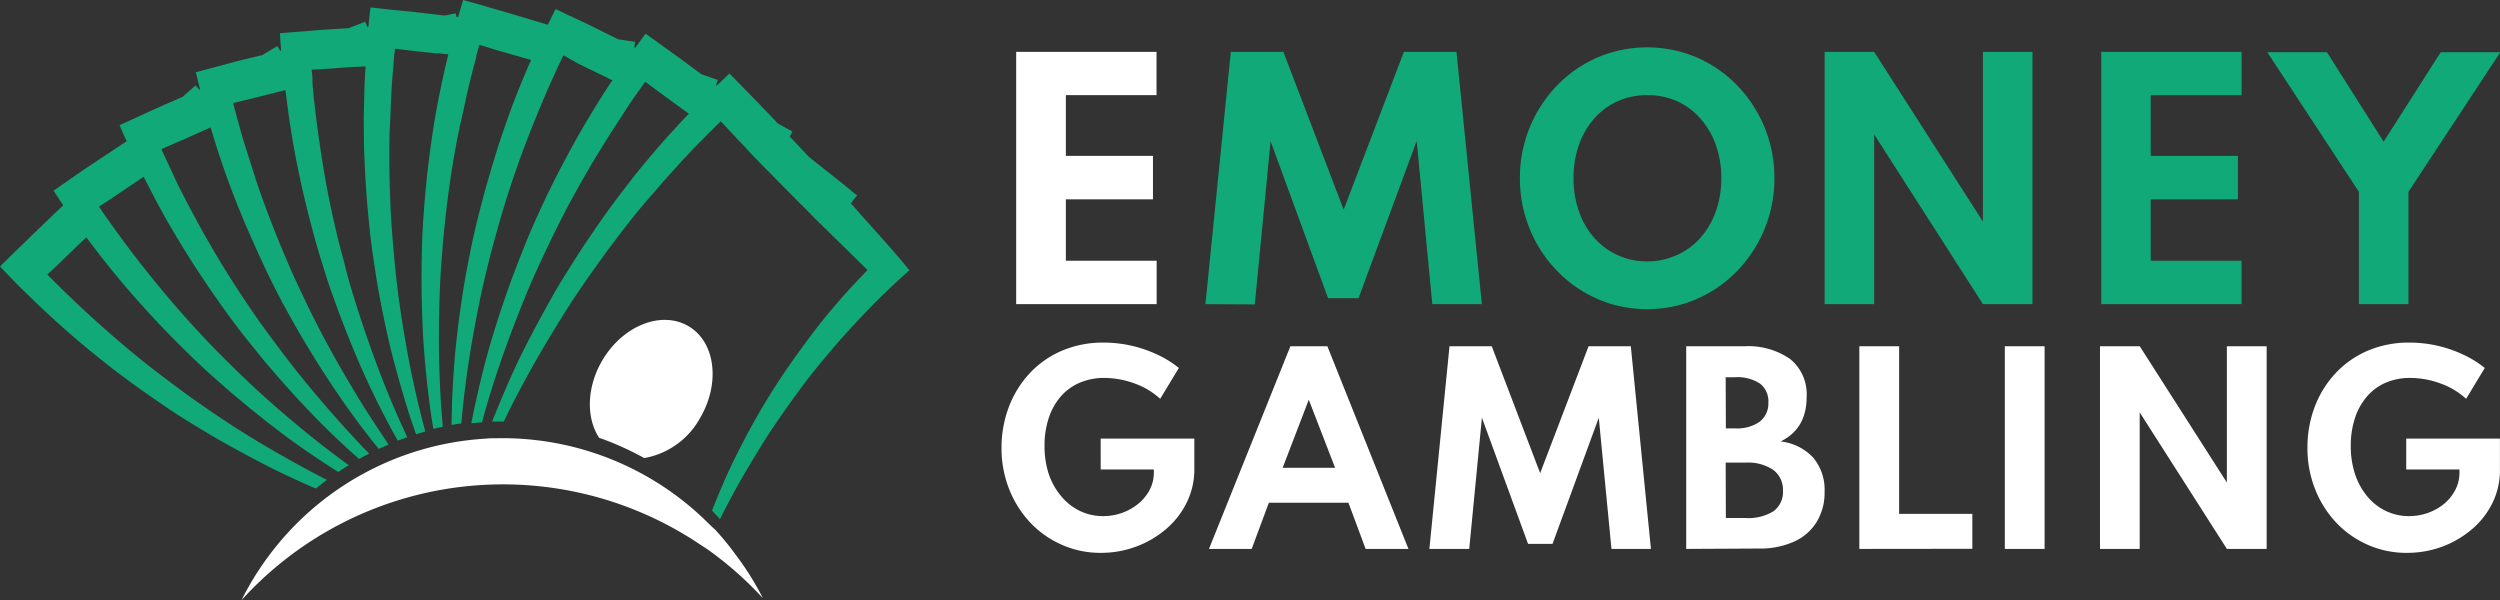
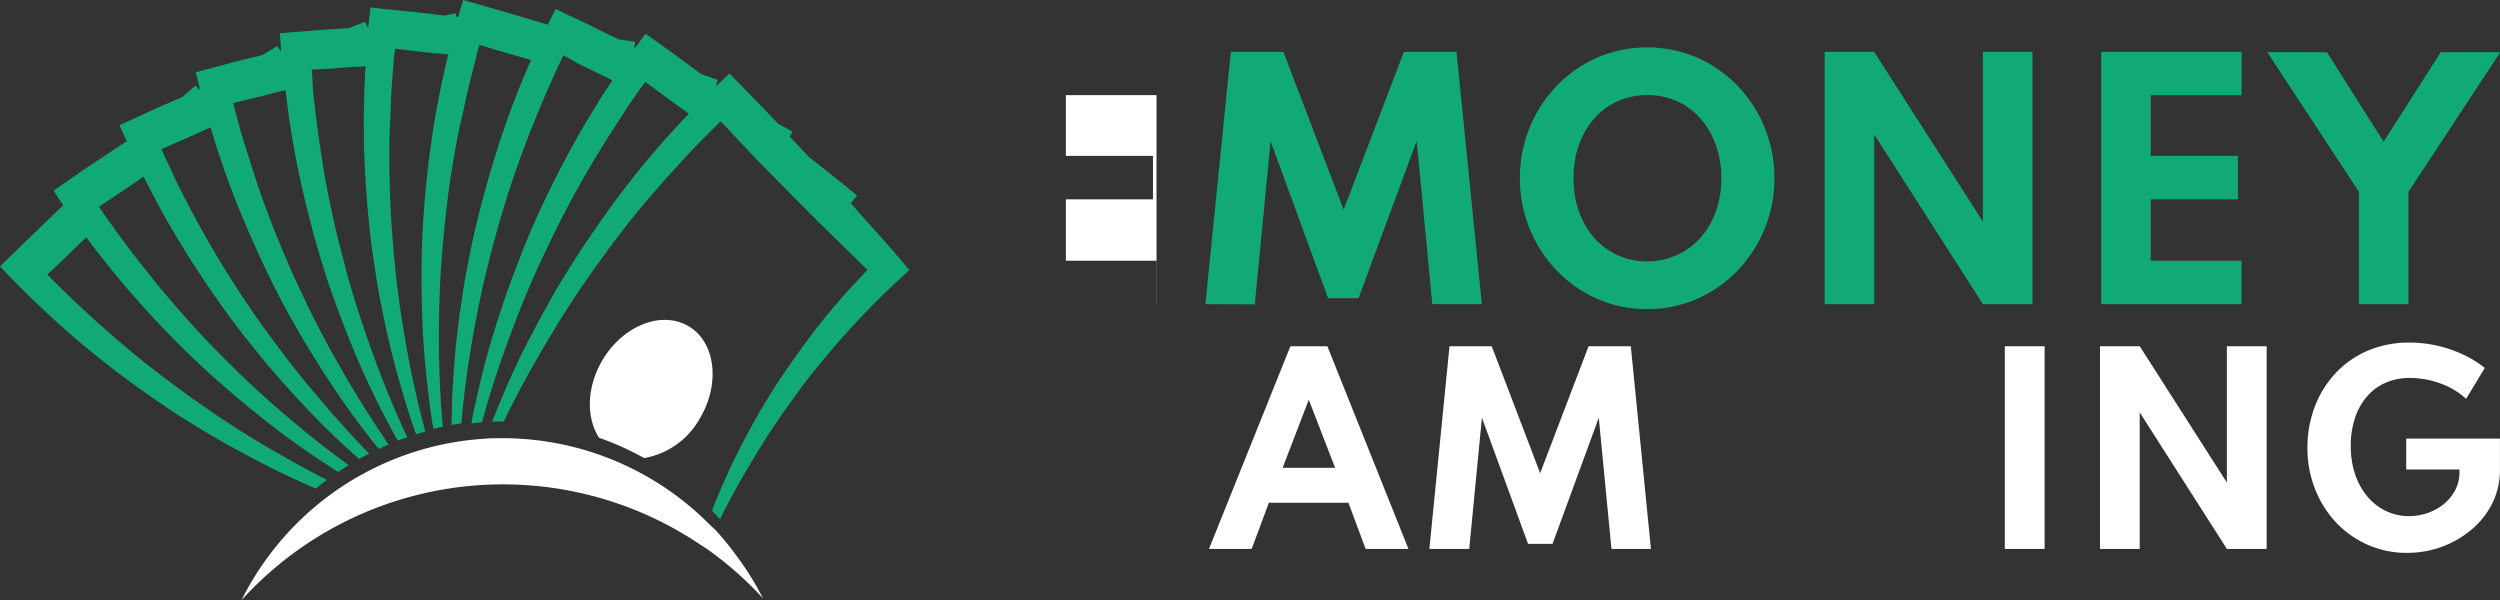
<svg xmlns="http://www.w3.org/2000/svg" viewBox="0 0 394.05 94.59">
  <rect x="0" y="0" width="394.05" height="94.59" fill="#333333" stroke="none" />
  <defs>
    <style>.cls-1{fill:#12a978;}.cls-2{fill:#fff;}</style>
  </defs>
  <title>Asset 6</title>
  <g id="Layer_2" data-name="Layer 2">
    <g id="Layer_1-2" data-name="Layer 1">
      <path class="cls-1" d="M141.82,40.77c-2-2.35-4.12-4.68-6.2-7-.5-.58-1-1.15-1.51-1.72h0c.32-.42.63-.83,1-1.23l-1.8-1.47c-1.94-1.56-3.89-3.09-5.83-4.63h0c-1-1.06-2-2.14-3-3.19h0c.13-.27.28-.52.42-.79l-2-1.11a1.9,1.9,0,0,1-.34-.2h0c-.9-1-1.82-1.91-2.71-2.86l-3.26-3.34c-.53-.55-1.06-1.08-1.61-1.64-.67.63-1.34,1.27-2,1.92h0l-.11-.07q.12-.42.27-.84l-2.18-.76-.4-.13-3.14-2.33c-1.27-.92-2.54-1.82-3.79-2.74-.62-.44-1.26-.88-1.87-1.33-.56.75-1.1,1.49-1.64,2.23a.37.37,0,0,1-.12-.07c0-.28.07-.58.12-.87l-2.29-.35-.38-.05C96.21,5.58,95,5,93.86,4.42c-1.4-.7-2.81-1.36-4.22-2l-2.06-1q-.63,1.23-1.23,2.49c-.71-.23-1.44-.44-2.17-.66-1.47-.45-3-.89-4.47-1.33L75.21.61C74.47.41,73.73.21,73,0c-.27.89-.54,1.77-.78,2.67l-.28,0c0-.18-.08-.37-.13-.57-.56.12-1.14.24-1.71.34H70c-1.55-.18-3.1-.37-4.65-.54l-4.65-.47L58.4,1.16c-.12,1-.23,2-.33,3a.25.25,0,0,1,0,.08H57.9c-.12-.27-.22-.54-.34-.81l-2.16.84L55,4.44c-1.32.07-2.62.17-3.93.24l-4.66.37-2.29.19c.06.92.12,1.84.19,2.76l-.13,0c-.15-.24-.32-.49-.47-.74l-2,1.2-.35.22-3.81.92L33.08,10.8l-2.21.58c.21.89.43,1.79.66,2.68l-.13.06-.58-.65L29.08,15l-.28.26h0l-3.62,1.58c-1.42.64-2.83,1.28-4.25,1.94l-2.08.95c.35.85.73,1.69,1.12,2.54-.63.4-1.26.82-1.89,1.24-1.29.87-2.6,1.72-3.89,2.58s-2.58,1.76-3.85,2.65L8.44,30.05c.51.77,1,1.54,1.54,2.3h0c-.53.52-1.08,1-1.63,1.55L5,37.12,1.63,40.4,0,42,2.11,44.2C4.52,46.65,7,49,9.58,51.32c1.29,1.14,2.58,2.28,3.9,3.37s2.67,2.16,4,3.21c2.72,2.1,5.49,4.09,8.33,6,1.42,1,2.84,1.9,4.3,2.79s2.91,1.78,4.39,2.63c3,1.7,6,3.3,9,4.81,2.09,1,4.19,2,6.3,2.88.57-.48,1.13-.93,1.73-1.37q-3.48-1.77-6.86-3.71-4.4-2.46-8.6-5.2-2.1-1.38-4.17-2.82C30.57,63,29.2,62,27.85,61c-2.68-2-5.32-4-7.88-6.18-1.29-1.08-2.55-2.17-3.8-3.28s-2.49-2.24-3.71-3.39c-1.69-1.58-3.34-3.2-5-4.87l1.8-1.69c1.12-1.08,2.22-2.16,3.35-3.24l1-.95c.86,1.17,1.75,2.32,2.64,3.47,1.08,1.33,2.14,2.68,3.27,4s2.25,2.59,3.41,3.86c2.29,2.54,4.68,5,7.14,7.37,1.23,1.18,2.47,2.36,3.75,3.49s2.56,2.25,3.88,3.35q3.91,3.28,8,6.31,3.73,2.69,7.61,5.14c.55-.37,1.1-.72,1.66-1.07q-4-2.89-7.74-6c-2.59-2.13-5.11-4.35-7.57-6.63-1.21-1.15-2.41-2.3-3.61-3.49s-2.36-2.36-3.51-3.57Q29.1,50,25.88,46.14c-1.08-1.28-2.13-2.58-3.16-3.88s-2.07-2.64-3.07-4-1.94-2.64-2.89-4h0c-.39-.56-.78-1.12-1.16-1.69.69-.44,1.37-.9,2.06-1.35l3.87-2.61c.38-.26.75-.51,1.11-.77.66,1.31,1.33,2.59,2,3.88.82,1.51,1.63,3,2.52,4.5s1.76,2.94,2.67,4.38q2.76,4.35,5.76,8.5c1,1.38,2,2.75,3.09,4.1s2.13,2.66,3.24,4q3.29,3.9,6.83,7.61t7.35,7.09l.49.44c.53-.3,1.07-.57,1.61-.84l-.86-.87q-3.49-3.66-6.75-7.5c-2.18-2.54-4.29-5.15-6.3-7.83q-1.5-2-3-4.05c-1-1.38-1.91-2.75-2.84-4.13-1.86-2.79-3.64-5.62-5.3-8.52-.85-1.45-1.66-2.91-2.45-4.38s-1.57-2.95-2.33-4.45S27,26.84,26.29,25.36c-.06-.15-.14-.31-.21-.45h0c-.22-.46-.43-.93-.64-1.4l2.26-1L28.91,22h0l2.68-1.2h0l.37-.17,1.24-.55c.29,1,.62,2.06.94,3.08.12.36.24.72.35,1.08.55,1.63,1.1,3.27,1.7,4.87s1.23,3.2,1.88,4.79q2,4.76,4.2,9.37c.75,1.53,1.51,3.06,2.32,4.56s1.65,3,2.5,4.47q2.57,4.43,5.41,8.68t6,8.28c.39.51.81,1,1.21,1.5.51-.24,1-.46,1.54-.68L60,68.19c-1.88-2.79-3.66-5.65-5.35-8.54s-3.33-5.83-4.84-8.81c-.76-1.49-1.5-3-2.2-4.5s-1.43-3-2.09-4.58q-2-4.59-3.74-9.3-.77-2.09-1.47-4.2h0c-.06-.18-.11-.36-.17-.53-.52-1.59-1-3.18-1.52-4.78-.22-.72-.44-1.45-.65-2.18h0c-.24-.86-.47-1.7-.71-2.55,0-.17-.09-.34-.13-.51-.13-.48-.26-1-.38-1.47l2.38-.57,1.31-.33c1-.23,1.89-.47,2.84-.72l.38-.09L45,14.2c.13,1.07.26,2.13.41,3.21l.15,1.12c.25,1.7.52,3.4.83,5.09s.66,3.37,1,5q1.11,5,2.52,10c.47,1.64,1,3.29,1.5,4.9s1.1,3.24,1.68,4.84c1.18,3.2,2.44,6.38,3.81,9.5S59.75,64,61.35,67c.43.83.9,1.64,1.35,2.46.5-.19,1-.37,1.49-.54-.41-.9-.83-1.8-1.23-2.7q-2.05-4.62-3.79-9.35t-3.24-9.52c-.49-1.59-1-3.21-1.39-4.82s-.86-3.22-1.26-4.85c-.79-3.26-1.49-6.52-2.07-9.81-.25-1.47-.49-2.94-.71-4.41,0-.18-.06-.37-.08-.55-.24-1.65-.47-3.31-.67-5-.1-.74-.17-1.49-.26-2.24s-.17-1.76-.24-2.66c0-.17,0-.33,0-.5,0-.52-.08-1-.13-1.53l2.46-.14c.44,0,.89-.06,1.33-.09,1-.09,2-.15,2.93-.21l.4,0,1.38-.09c-.08,1.34-.15,2.68-.2,4,0,1.71-.11,3.43-.08,5.15s0,3.43.1,5.15c.13,3.42.36,6.83.71,10.23.17,1.7.36,3.41.61,5.1s.49,3.37.78,5.05q.88,5,2.08,10c.83,3.3,1.76,6.59,2.78,9.84.37,1.17.77,2.32,1.18,3.48.48-.15,1-.3,1.45-.43-.3-1.18-.61-2.36-.9-3.55-.8-3.26-1.5-6.55-2.08-9.85s-1.11-6.63-1.5-10c-.2-1.66-.36-3.33-.5-5s-.29-3.34-.39-5c-.19-3.34-.3-6.69-.29-10,0-1.68,0-3.35.1-5s.13-3.35.22-5,.2-3,.34-4.58c0-.17,0-.35.05-.52,0-.62.12-1.23.18-1.85.81.1,1.62.21,2.45.3l2,.23,2.06.22.54,0c.45.05.9.11,1.35.15l-.15.66c-.29,1.19-.56,2.39-.82,3.59-.35,1.68-.69,3.37-1,5.06s-.54,3.38-.79,5.09c-.47,3.38-.83,6.79-1.08,10.2-.12,1.7-.24,3.41-.29,5.12s-.08,3.41-.09,5.12c0,3.42.08,6.82.29,10.22s.58,6.79,1,10.17c.16,1.27.37,2.54.58,3.8.49-.12,1-.23,1.48-.33-.1-1.21-.2-2.43-.28-3.64-.21-3.36-.33-6.72-.33-10.09s.07-6.7.25-10c.1-1.67.23-3.34.37-5s.31-3.32.5-5c.38-3.32.85-6.63,1.45-9.92.3-1.64.61-3.28,1-4.92s.7-3.27,1.09-4.89.79-3.2,1.22-4.77c0-.07,0-.15,0-.22.17-.59.33-1.17.5-1.75.79.23,1.57.47,2.35.72l4.49,1.29,1.31.37c-.59,1.34-1.15,2.68-1.7,4-.64,1.6-1.27,3.19-1.84,4.81s-1.14,3.24-1.67,4.87c-1,3.25-2,6.55-2.83,9.86-.43,1.66-.83,3.33-1.19,5s-.68,3.34-1,5c-.6,3.35-1.08,6.73-1.47,10.12s-.61,6.79-.76,10.2c0,1.22-.07,2.45-.08,3.67.51-.09,1-.17,1.55-.24.1-1.1.2-2.2.32-3.3.37-3.35.84-6.67,1.43-10s1.22-6.6,2-9.86q.57-2.44,1.22-4.86c.44-1.61.89-3.23,1.36-4.83.95-3.2,2-6.39,3.15-9.52.57-1.57,1.18-3.13,1.8-4.68s1.27-3.1,1.92-4.64,1.34-3,2-4.48c.07-.16.15-.3.22-.45.22-.48.44-.93.67-1.4L91.09,10l1.19.58,2.65,1.3.36.17c.4.21.82.41,1.24.6-.61.9-1.21,1.8-1.77,2.71-.22.32-.42.64-.62,1-.9,1.46-1.8,2.92-2.65,4.41s-1.68,3-2.48,4.51c-1.6,3-3.11,6.1-4.51,9.21-.7,1.56-1.38,3.14-2,4.72s-1.25,3.18-1.84,4.77c-1.17,3.21-2.25,6.46-3.22,9.71s-1.78,6.59-2.51,9.92c-.23,1-.44,2.07-.64,3.11q.84-.09,1.68-.15c.23-.84.46-1.68.7-2.51.94-3.24,2-6.44,3.15-9.6s2.35-6.27,3.66-9.35c.67-1.54,1.35-3.06,2.06-4.57s1.42-3,2.18-4.53q2.23-4.49,4.76-8.82c.74-1.3,1.5-2.56,2.3-3.83.08-.16.19-.32.28-.47.89-1.41,1.77-2.84,2.7-4.22L99,16.73c.5-.73,1-1.45,1.51-2.17l.31-.42c.28-.41.59-.83.88-1.25l2,1.48,1.08.79,2.38,1.73a3.55,3.55,0,0,0,.31.23l1.11.8c-.75.78-1.49,1.57-2.21,2.36h0l-.77.84c-1.15,1.28-2.28,2.56-3.38,3.88S100,27.67,99,29c-2.1,2.7-4.13,5.47-6,8.29-1,1.42-1.91,2.84-2.82,4.29S88.33,44.52,87.47,46c-1.7,3-3.33,6-4.85,9s-2.89,6.17-4.19,9.32c-.29.71-.58,1.41-.85,2.12.61,0,1.22,0,1.83,0,.22-.45.43-.9.64-1.34q2.25-4.52,4.78-8.89t5.23-8.58c.93-1.39,1.86-2.78,2.82-4.14s1.93-2.73,2.93-4.08c2-2.69,4-5.31,6.21-7.87,1-1.13,1.94-2.26,2.93-3.37l.37-.41c1.12-1.24,2.24-2.48,3.4-3.7.5-.54,1-1.08,1.56-1.62s1.23-1.27,1.88-1.89c.11-.12.24-.23.36-.36.36-.37.72-.73,1.09-1.07l1.67,1.78.92,1c.69.7,1.37,1.41,2,2.12.09.1.19.19.27.29.75.78,1.51,1.56,2.27,2.33l.78.78h0c1.16,1.19,2.33,2.37,3.5,3.56.84.85,1.69,1.68,2.52,2.52h0c1,1.06,2.12,2.11,3.18,3.15h0c.31.3.62.62.93.91,1.69,1.67,3.39,3.32,5.09,5-1.27,1.32-2.53,2.65-3.74,4-1.75,2-3.44,4-5,6.09s-3.12,4.22-4.58,6.39-2.84,4.4-4.14,6.68-2.51,4.58-3.66,6.94-2.16,4.74-3.14,7.17c-.09.22-.16.44-.25.66.43.44.85.9,1.26,1.35.21-.42.41-.85.63-1.27,1.18-2.29,2.4-4.55,3.71-6.74s2.63-4.39,4.06-6.51,2.9-4.18,4.41-6.23,3.13-4,4.78-5.95,3.37-3.82,5.12-5.66,3.58-3.63,5.47-5.37c.54-.51,1.11-1,1.67-1.52Z" />
      <path class="cls-2" d="M110.35,65.88c3.23-5.49,2.41-12-1.85-14.48s-10.32-.09-13.56,5.4c-2.5,4.25-2.56,9.08-.5,12.21,1.17.41,2.33.86,3.48,1.38s2.46,1.16,3.63,1.81A12.52,12.52,0,0,0,110.35,65.88Z" />
      <path class="cls-2" d="M111.51,82.34A46,46,0,0,0,78.13,69.08c-.52,0-1.06,0-1.59.06A46,46,0,0,0,42.21,87.82a45.36,45.36,0,0,0-4.14,6.77,55.66,55.66,0,0,1,72.24-8.79c.33.21.64.42,1,.64a55.63,55.63,0,0,1,8.94,7.85,45.79,45.79,0,0,0-4.28-6.84,44,44,0,0,0-3.28-4C112.28,83.11,111.9,82.72,111.51,82.34Z" />
-       <path class="cls-2" d="M160.17,47.94V8.18h22.12V15H168v9.57h13.73v6.85H168V41.1h14.31v6.84Z" />
+       <path class="cls-2" d="M160.17,47.94h22.12V15H168v9.57h13.73v6.85H168V41.1h14.31v6.84Z" />
      <path class="cls-1" d="M190,47.94,194,8.18h8.29l9.5,24.87,9.49-24.87h8.29l4,39.76h-7.81l-2.46-25.73L214.13,47h-4.8l-9.06-24.75-2.49,25.73Z" />
      <path class="cls-1" d="M259.63,48.72a19.27,19.27,0,0,1-7.81-1.59,20,20,0,0,1-6.39-4.43,20.86,20.86,0,0,1-5.86-14.61,20.86,20.86,0,0,1,5.86-14.62,19.84,19.84,0,0,1,6.39-4.42,20,20,0,0,1,15.61,0,19.84,19.84,0,0,1,6.39,4.42,20.86,20.86,0,0,1,5.86,14.62,20.86,20.86,0,0,1-5.86,14.61,20,20,0,0,1-6.39,4.43A19.26,19.26,0,0,1,259.63,48.72Zm0-7.52a11.11,11.11,0,0,0,4.68-1A10.92,10.92,0,0,0,268,37.51a12.56,12.56,0,0,0,2.44-4.16,15.32,15.32,0,0,0,.87-5.26,15.33,15.33,0,0,0-.87-5.27A12.66,12.66,0,0,0,268,18.66a10.92,10.92,0,0,0-3.68-2.72,11.79,11.79,0,0,0-9.32,0,11,11,0,0,0-3.7,2.72,12.62,12.62,0,0,0-2.42,4.16,15.58,15.58,0,0,0-.86,5.27,15.56,15.56,0,0,0,.86,5.26,12.51,12.51,0,0,0,2.42,4.16,11,11,0,0,0,8.34,3.69Z" />
      <path class="cls-1" d="M287.6,47.94V8.18h7.81l17.14,26.75V8.18h7.81V47.94h-7.81L295.41,21.19V47.94Z" />
      <path class="cls-1" d="M331.2,47.94V8.18h22.12V15H339v9.57h13.74v6.85H339V41.1h14.31v6.84Z" />
      <path class="cls-1" d="M371.81,47.94V30.23l-14.44-22h9.4l8.94,14.1,9-14.1h9.39L379.62,30.23V47.94Z" />
-       <path class="cls-2" d="M173.52,87.14a14.94,14.94,0,0,1-6.13-1.26,15.32,15.32,0,0,1-5-3.51,16.56,16.56,0,0,1-3.33-5.28,17.53,17.53,0,0,1-1.2-6.54A18.1,18.1,0,0,1,159,64.19a16.12,16.12,0,0,1,3.24-5.29,15,15,0,0,1,5.09-3.6A16.48,16.48,0,0,1,174,54a19.66,19.66,0,0,1,4.21.46,19.89,19.89,0,0,1,4.07,1.37A16.06,16.06,0,0,1,185.81,58l-2.94,4.86a11.89,11.89,0,0,0-4.07-2.43,14,14,0,0,0-4.72-.86,9.66,9.66,0,0,0-4,.8,8.23,8.23,0,0,0-3,2.26,10,10,0,0,0-1.82,3.4,13.6,13.6,0,0,0-.62,4.23,14.07,14.07,0,0,0,.69,4.53,10.9,10.9,0,0,0,2,3.5,8.72,8.72,0,0,0,2.92,2.26,8.33,8.33,0,0,0,3.61.8,8.9,8.9,0,0,0,3-.51,8.64,8.64,0,0,0,2.57-1.45,7.15,7.15,0,0,0,1.78-2.18,5.85,5.85,0,0,0,.66-2.75V74h-8.38V69.13h14.76V74A11.71,11.71,0,0,1,187,79.31a12.89,12.89,0,0,1-3.3,4.16A15.46,15.46,0,0,1,179,86.18,15.77,15.77,0,0,1,173.52,87.14Z" />
      <path class="cls-2" d="M190.56,86.52l12.83-31.94h5.83L222,86.52h-6.75l-2.71-7.28H200l-2.71,7.28Zm11.61-12.78h8.27L206.29,63Z" />
      <path class="cls-2" d="M225.3,86.52l3.17-31.94h6.66l7.63,20,7.63-20h6.66l3.17,31.94H254l-2-20.68-7.29,19.88h-3.86l-7.27-19.88-2,20.68Z" />
-       <path class="cls-2" d="M265.78,86.52V54.58h9.15a11.58,11.58,0,0,1,7.22,2,7.13,7.13,0,0,1,2.61,6c0,3.32-1.36,5.66-4.1,7a8.26,8.26,0,0,1,5.14,2.56,7.84,7.84,0,0,1,1.79,5.35,8.85,8.85,0,0,1-1.26,4.8,8,8,0,0,1-3.58,3.09,12.94,12.94,0,0,1-5.5,1.08Zm6.25-19h1.45a6.17,6.17,0,0,0,3.89-1.06,3.62,3.62,0,0,0,1.36-3,3.53,3.53,0,0,0-1.32-3,6.51,6.51,0,0,0-3.93-1H272Zm0,14.13h3.1a7.48,7.48,0,0,0,4.42-1.08,3.72,3.72,0,0,0,1.48-3.2,3.91,3.91,0,0,0-1.52-3.3,7.14,7.14,0,0,0-4.38-1.15H272Z" />
-       <path class="cls-2" d="M293.07,86.52V54.58h6.27V81h11.54v5.5Z" />
      <path class="cls-2" d="M316,86.52V54.58h6.27V86.52Z" />
      <path class="cls-2" d="M331,86.52V54.58h6.27L351,76.06V54.58h6.27V86.52H351L337.26,65V86.52Z" />
      <path class="cls-2" d="M379.36,87.14a14.94,14.94,0,0,1-6.13-1.26,15.32,15.32,0,0,1-5-3.51,16.56,16.56,0,0,1-3.33-5.28,17.53,17.53,0,0,1-1.2-6.54,18.1,18.1,0,0,1,1.12-6.36,16.12,16.12,0,0,1,3.24-5.29,15,15,0,0,1,5.09-3.6,16.45,16.45,0,0,1,6.68-1.3,19.5,19.5,0,0,1,4.2.46,19.78,19.78,0,0,1,4.08,1.37A16.06,16.06,0,0,1,391.65,58l-2.94,4.86a11.89,11.89,0,0,0-4.07-2.43,14,14,0,0,0-4.72-.86,9.63,9.63,0,0,0-4,.8,8.15,8.15,0,0,0-2.95,2.26,9.84,9.84,0,0,0-1.82,3.4,13.6,13.6,0,0,0-.62,4.23,14.07,14.07,0,0,0,.69,4.53,10.9,10.9,0,0,0,1.95,3.5,8.62,8.62,0,0,0,2.92,2.26,8.33,8.33,0,0,0,3.61.8,8.9,8.9,0,0,0,3-.51,8.64,8.64,0,0,0,2.57-1.45A7.3,7.3,0,0,0,387,77.23a5.85,5.85,0,0,0,.66-2.75V74h-8.39V69.13h14.77V74a11.71,11.71,0,0,1-1.21,5.34,12.89,12.89,0,0,1-3.3,4.16,15.57,15.57,0,0,1-4.72,2.71A15.81,15.81,0,0,1,379.36,87.14Z" />
    </g>
  </g>
</svg>